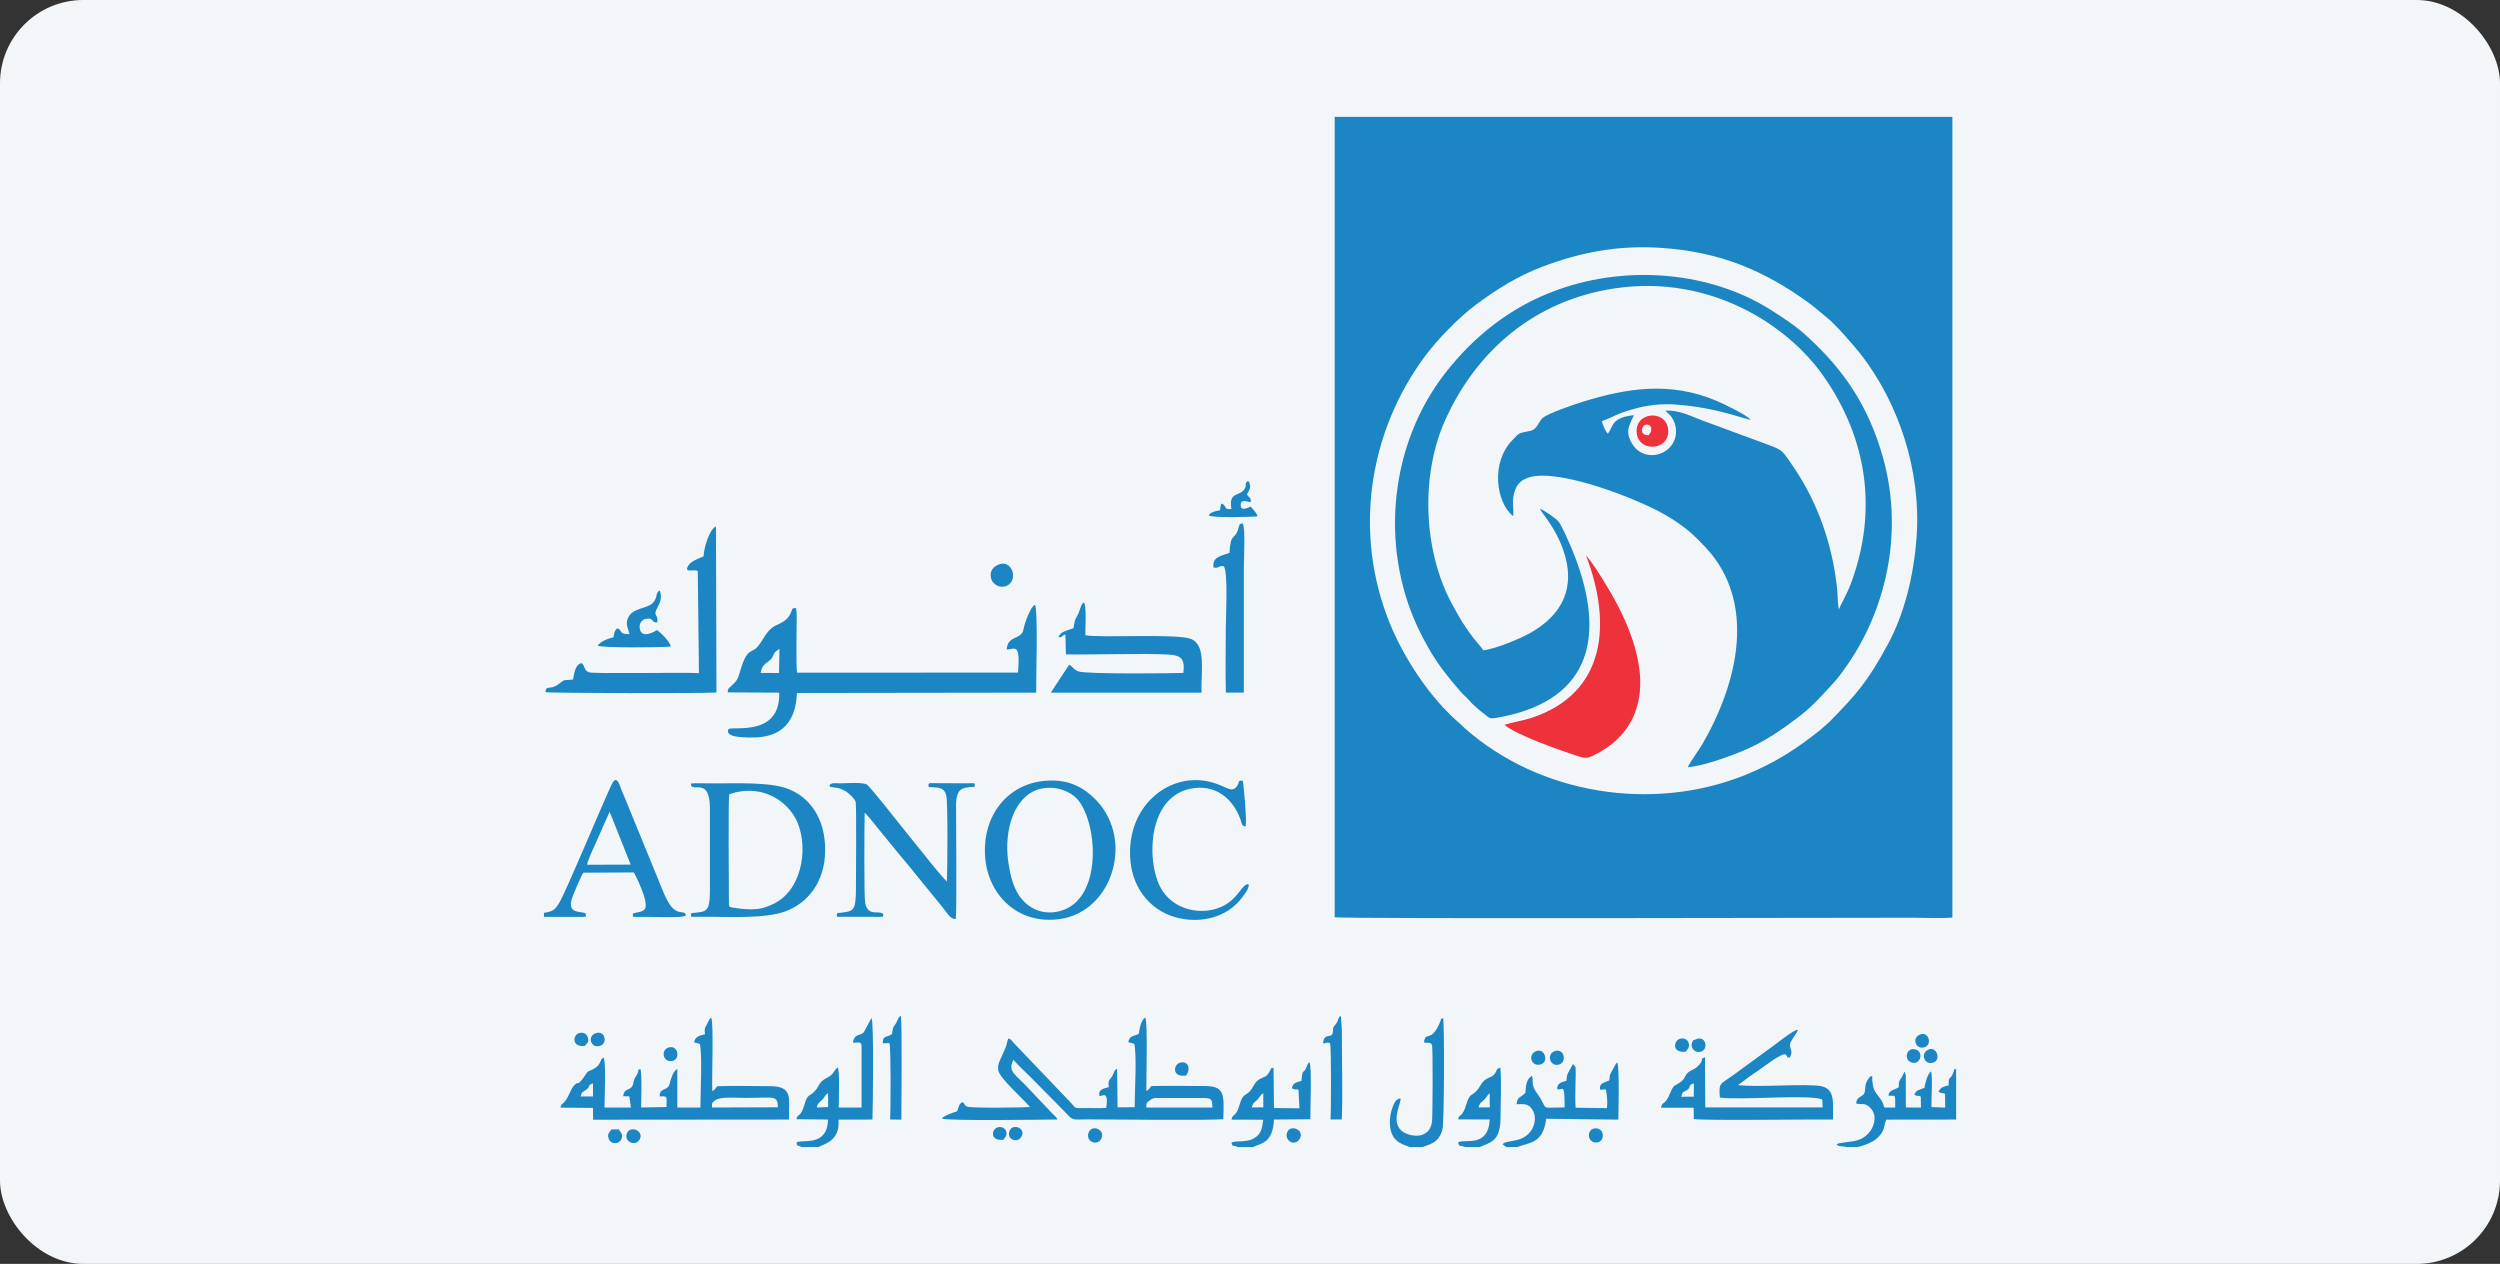
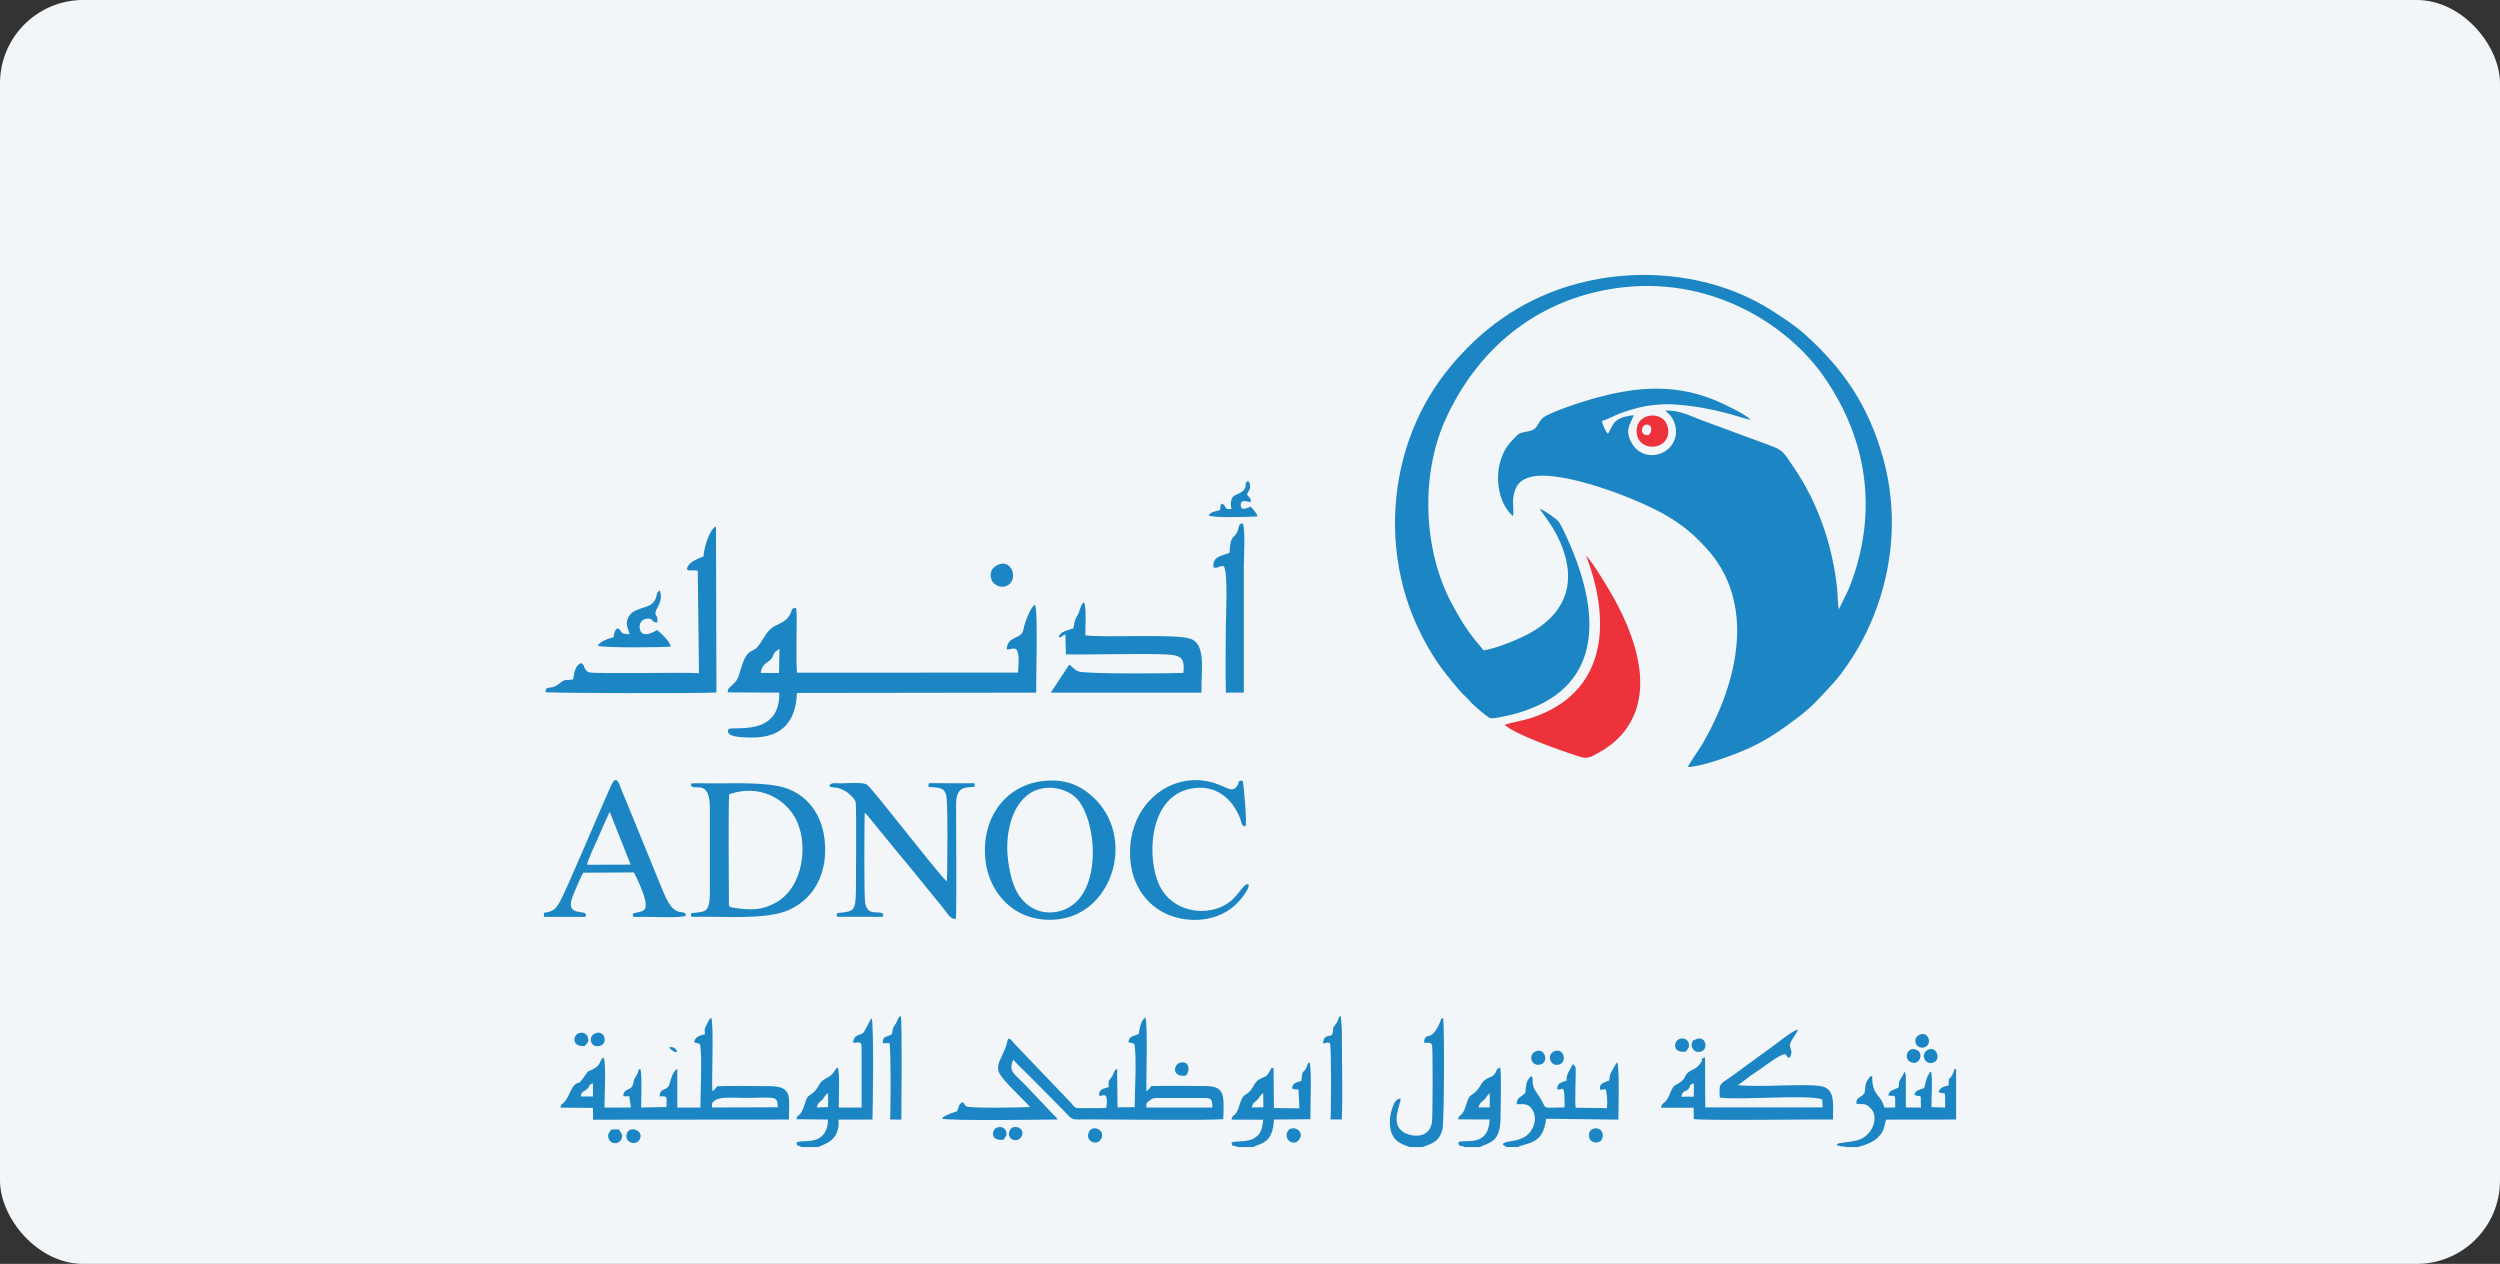
<svg xmlns="http://www.w3.org/2000/svg" width="180" height="91" viewBox="0 0 180 91" fill="none">
  <rect x="0" y="0" width="180" height="91" fill="#333333" stroke="none" />
  <rect width="180" height="91" rx="6" fill="#F3F6F9" />
  <g clip-path="url(#clip0_1231_21924)">
    <path d="M114.199 40.008C116.068 44.896 115.642 49.916 110.265 51.688C109.638 51.895 108.931 51.987 108.321 52.188C109.201 52.936 112.358 54.04 113.739 54.483C114.319 54.672 114.572 54.477 115.09 54.201C116.28 53.562 117.292 52.556 117.781 51.141C118.788 48.231 117.195 44.683 115.746 42.291C115.366 41.653 114.636 40.456 114.199 40.008ZM118.69 31.336C118.029 31.353 118.172 30.68 118.454 30.594C118.874 30.462 119.075 30.95 118.69 31.336ZM117.85 31.221C118.04 32.641 120.358 32.417 120.093 30.824C119.863 29.455 117.643 29.668 117.85 31.221Z" fill="#ED323C" />
-     <path d="M138.002 38.559C137.812 41.428 137.104 44.206 135.943 46.357C134.482 49.066 133.671 49.986 131.716 51.975L131.089 52.533C129.37 53.908 127.828 54.914 125.683 55.788C118.99 58.497 110.852 57.197 105.475 52.441C105.314 52.303 105.28 52.24 105.136 52.119C103.014 50.331 101.093 47.421 100.052 44.844C97.436 38.375 98.528 31.1 102.634 25.602C103.543 24.389 105.09 22.802 106.326 21.893C107.804 20.8 109.271 19.88 111.042 19.207C113.607 18.23 116.338 17.643 119.473 17.839C123.837 18.109 126.989 19.466 130.232 21.807C130.738 22.175 131.124 22.543 131.584 22.905C132.147 23.348 133.493 24.895 133.959 25.487C136.731 29.047 138.312 33.901 138.002 38.559ZM140.572 8.413H96.096V66.042C96.625 66.168 133.51 66.076 137.731 66.076C138.623 66.076 139.71 66.134 140.572 66.065V8.413Z" fill="#1C86C4" />
    <path d="M106.792 46.823C106.654 46.575 106.39 46.322 106.177 46.052C105.469 45.149 105.142 44.58 104.578 43.55C102.427 39.623 102.295 34.159 104.049 30.26C106.321 25.205 110.536 21.611 116.287 20.76C123.096 19.754 128.703 23.359 131.319 27.12C134.448 31.612 135.224 36.816 133.24 42.078C132.97 42.785 132.527 43.539 132.395 43.884C132.308 43.441 132.32 42.785 132.268 42.32C131.923 39.214 130.894 36.218 129.18 33.694C128.352 32.474 128.386 32.428 127.426 32.066L122.549 30.266C121.715 29.956 120.928 29.518 119.921 29.564C119.996 29.674 119.938 29.593 120.025 29.68L120.26 29.91C120.588 30.306 120.766 30.899 120.628 31.468C120.295 32.865 118.294 33.331 117.483 31.899C116.988 31.031 117.322 30.605 117.644 29.892C116.011 30.065 116.172 30.68 115.769 31.227C115.568 31.025 115.418 30.611 115.332 30.324C116.269 29.984 116.327 29.8 117.719 29.421C118.644 29.168 119.628 29.053 120.657 29.128C123.671 29.352 125.511 30.168 126.063 30.226C125.683 29.841 124.234 29.133 123.567 28.851C120.283 27.465 117.172 27.92 113.889 28.949C113.279 29.139 111.514 29.743 111.105 30.071C110.743 30.358 110.72 30.916 110.145 31.031C109.271 31.209 109.432 31.14 108.891 31.692C107.327 33.291 107.701 36.166 108.943 37.161C109.006 36.782 108.891 36.27 108.96 35.798C109.075 34.993 109.443 34.51 110.26 34.326C112.526 33.826 117.805 35.896 119.743 36.983C120.6 37.46 121.451 38.058 122.112 38.708C122.354 38.95 122.526 39.117 122.768 39.375C126.523 43.349 125.131 49.163 122.572 53.574C122.359 53.942 121.606 54.989 121.526 55.23C122.515 55.19 124.349 54.517 125.218 54.172C127.012 53.459 128.231 52.585 129.634 51.515C130.537 50.825 131.25 49.991 131.998 49.186C132.354 48.807 132.717 48.3 133.004 47.881C135.672 44.039 137.139 38.513 135.569 32.923C134.522 29.197 132.722 26.603 130.117 24.222C129.295 23.469 128.432 22.899 127.397 22.25C123.216 19.644 117.339 19 112.14 20.869C108.839 22.054 106.154 24.159 104.026 26.902C100.092 31.98 99.333 39.255 102.059 45.132C102.588 46.265 103.14 47.214 103.813 48.139C104.061 48.484 105.124 49.807 105.441 50.083C105.682 50.29 105.768 50.434 105.993 50.658C106.142 50.808 107.131 51.682 107.31 51.711C107.637 51.763 108.88 51.452 109.225 51.354C115.28 49.612 115.338 44.539 113.032 39.191C112.842 38.748 112.48 37.943 112.25 37.593C112.106 37.374 111.134 36.707 110.875 36.632C110.996 36.949 111.968 37.92 112.554 39.6C113.486 42.262 112.52 44.286 110.105 45.615C109.443 45.971 107.735 46.713 106.792 46.823ZM54.771 48.45C54.828 47.956 55.087 47.794 55.386 47.576C55.789 47.277 55.541 47.024 56.122 46.725L56.088 48.456L54.771 48.45ZM72.483 46.765C73.029 46.771 73.489 46.184 73.294 48.427L57.387 48.433C57.312 48.007 57.358 45.149 57.364 44.309L57.341 43.924C57.284 43.694 57.347 43.872 57.278 43.769C56.979 43.809 57.065 43.832 56.944 44.114C56.714 44.666 56.289 44.821 55.835 45.046C55.179 45.373 54.983 46.046 54.558 46.552C54.144 47.047 53.822 46.621 53.367 48.076C53.109 48.899 53.155 48.927 52.643 49.399C52.465 49.566 52.384 49.583 52.401 49.853L56.105 49.87C56.197 53.097 52.712 52.251 52.453 52.499C52.166 53.079 53.459 53.085 53.908 53.102C54.621 53.12 55.288 53.039 55.829 52.78C56.829 52.303 57.33 51.314 57.376 49.894L74.605 49.87C74.588 48.973 74.749 43.924 74.519 43.545C74.214 43.654 73.754 44.89 73.691 45.31C73.564 46.087 72.529 45.718 72.483 46.765ZM82.535 79.74C82.535 79.383 82.558 79.401 82.76 79.245C82.903 79.136 82.99 79.056 83.26 79.056H86.567C87.222 79.056 87.28 79.096 87.291 79.74H82.535ZM69.309 79.349C69.004 79.51 69.05 79.683 68.918 80.01C68.676 80.091 67.934 80.327 67.813 80.534C68.078 80.718 75.209 80.614 76.146 80.603C76.031 80.384 75.882 80.309 75.663 80.062L74.214 78.532C73.087 77.284 72.535 77.221 72.96 76.307C73.351 76.744 73.691 77.043 74.168 77.52L76.601 79.981C77.308 80.729 77.072 80.597 78.366 80.597C80.028 80.597 87.044 80.683 88.073 80.58C88.16 78.682 88.131 78.193 86.693 78.193C85.439 78.193 84.134 78.159 82.892 78.199C82.777 78.348 82.714 78.463 82.535 78.561C82.524 77.814 82.65 73.552 82.461 73.259C82.127 73.472 82.047 74.099 81.989 74.444C81.581 74.633 81.339 74.547 81.236 75.036L81.667 75.151C81.862 76.031 81.696 78.596 81.696 79.717L80.465 79.728L80.431 76.951C80.172 77.072 80.229 77.29 80.022 77.566C79.804 77.859 79.798 77.814 79.827 78.273C79.436 78.394 79.062 78.423 79.16 78.923C79.395 78.906 79.832 78.515 79.654 79.763C79.194 79.809 78.631 79.775 78.159 79.78C77.302 79.786 77.515 79.844 77.072 79.366L73.001 75.105C72.771 74.858 72.828 74.846 72.604 74.766C72.397 75.272 72.633 75.001 72.034 76.255C71.919 76.496 71.822 76.738 71.879 77.077C71.977 77.624 73.57 79.021 74.162 79.706C73.955 79.734 69.901 79.809 69.619 79.671C69.395 79.567 69.51 79.516 69.309 79.349ZM52.505 57.185C54.684 56.432 56.461 57.508 57.226 58.836C58.261 60.624 57.888 63.943 55.789 65.029C55.409 65.225 54.995 65.398 54.495 65.449C53.948 65.507 53.391 65.444 52.879 65.363C52.493 65.305 52.482 65.329 52.482 64.943C52.476 63.678 52.43 57.726 52.505 57.185ZM49.745 56.536C49.928 57.024 51.084 55.989 51.113 58.123V64.207C51.107 65.708 50.791 65.622 50.003 65.725C49.675 65.766 49.831 65.685 49.745 65.858C49.813 66.042 49.532 66.013 50.469 66.007C52.286 65.99 54.966 66.185 56.519 65.628C58.187 65.024 59.4 63.477 59.411 61.228C59.429 58.957 58.319 57.335 56.599 56.748C55.306 56.306 52.988 56.403 51.458 56.403L50.061 56.392C49.538 56.415 49.831 56.432 49.745 56.536ZM56.001 79.723L51.263 79.74C51.269 79.389 51.228 79.429 51.475 79.234C51.861 78.935 52.936 79.05 53.638 79.05C55.714 79.05 56.001 78.82 56.001 79.723ZM42.694 78.003V78.946H41.808C41.883 78.596 41.947 78.647 42.194 78.469C42.568 78.21 42.245 78.147 42.694 78.003ZM50.757 74.466C50.371 74.558 50.044 74.639 49.974 75.047L50.389 75.162C50.573 75.835 50.429 78.814 50.429 79.74H48.767V76.968C48.474 77.1 48.307 77.647 48.215 78.02C48.065 78.607 47.496 78.251 47.496 78.946C48.117 78.889 47.985 78.992 47.985 79.706L46.162 79.74C46.162 79.245 46.242 77.267 46.104 76.968C45.8 77.077 46.11 76.968 45.811 77.463C45.633 77.75 45.679 77.629 45.587 78.032C45.46 78.59 44.914 78.279 44.874 78.929L45.311 78.935L45.426 79.74H43.522C43.522 79.073 43.654 76.56 43.465 76.146C43.108 76.312 43.373 76.652 42.654 77.008C42.315 77.175 42.383 77.054 42.188 77.342C41.435 78.423 41.803 77.693 41.343 78.147C41.205 78.285 41.113 78.486 41.021 78.693C40.578 79.683 40.422 79.314 40.353 79.751L42.694 79.769L42.7 80.62L56.806 80.608C56.778 79.119 57.163 78.204 55.432 78.204C54.19 78.204 52.867 78.164 51.636 78.21C51.493 78.4 51.481 78.446 51.286 78.567C51.234 77.745 51.407 73.621 51.205 73.27C51.044 73.38 51.004 73.552 50.895 73.753C50.722 74.076 50.716 74.035 50.757 74.466ZM77.285 45.235C76.813 45.419 76.365 45.448 76.215 45.874C76.532 45.908 76.371 45.787 76.71 45.678L76.744 47.116C78.78 47.15 82.305 47.03 84.088 47.127C85.049 47.179 85.319 47.415 85.204 48.45C84.629 48.479 78.211 48.554 77.641 48.341C77.509 48.295 77.406 48.214 77.319 48.139C77.124 47.973 77.17 47.961 76.98 47.858L75.657 49.87H86.509C86.469 48.255 86.854 46.426 85.739 46C84.686 45.598 79.234 45.949 78.142 45.736C78.142 45.322 78.245 43.631 78.038 43.366C77.808 43.504 77.745 44.011 77.618 44.229C77.319 44.764 77.412 44.62 77.285 45.235ZM72.592 62.028C72.276 59.75 73.024 57.324 74.812 56.823C75.939 56.507 77.095 56.961 77.624 57.605C79.05 59.353 79.39 64.719 76.371 65.582C75.134 65.932 74.168 65.432 73.587 64.759C73.012 64.104 72.742 63.103 72.592 62.028ZM74.944 56.254C72.379 56.616 70.66 58.899 70.942 61.844C71.195 64.443 73.271 66.588 76.296 66.174C80.201 65.639 81.805 60.159 78.631 57.324C77.716 56.501 76.572 56.024 74.944 56.254ZM50.653 40.065C50.354 40.18 49.773 40.405 49.595 40.669C49.169 41.296 49.894 40.974 50.239 41.101L50.325 48.467C49.302 48.392 42.752 48.536 42.407 48.404C42.016 48.255 42.142 47.938 41.877 47.748C41.435 47.823 41.348 48.416 41.262 48.922C40.514 49.019 40.762 48.847 40.21 49.261C39.589 49.727 39.336 49.278 39.267 49.836C39.658 49.911 50.843 49.934 51.585 49.859L51.55 37.909C51.125 38.041 50.688 39.358 50.653 40.065ZM59.716 56.536C59.831 56.76 59.647 56.599 59.929 56.679C60.182 56.748 60.234 56.633 60.838 56.944C61.079 57.065 61.562 57.531 61.608 57.743C61.672 58.031 61.631 63.316 61.626 64.075C61.614 65.605 61.447 65.605 60.516 65.72C60.153 65.766 60.355 65.656 60.245 65.858C60.314 66.03 60.033 66.019 60.976 66.007L63.299 66.013C63.627 65.99 63.529 66.059 63.61 65.858C63.414 65.449 62.488 66.093 62.293 65.012C62.201 64.512 62.235 59.089 62.258 58.52C62.419 58.635 62.914 59.267 63.069 59.463L64.674 61.429C64.967 61.786 65.208 62.051 65.484 62.401L67.888 65.352C68.291 65.875 68.434 66.168 68.814 66.174C68.9 65.674 68.831 59.123 68.837 57.991C68.843 57.312 68.941 56.8 69.585 56.702C70.395 56.582 70.062 56.783 70.194 56.536C70.102 56.357 70.43 56.392 69.435 56.398L67.181 56.386C66.83 56.398 66.939 56.334 66.836 56.53C66.939 56.748 66.784 56.645 67.181 56.679C67.641 56.72 68.009 56.731 68.135 57.295C68.256 57.83 68.216 62.971 68.17 63.465C67.359 62.695 63.172 57.209 62.448 56.513C62.224 56.294 60.941 56.398 60.573 56.398C60.056 56.403 59.923 56.323 59.716 56.536ZM121.048 78.964C121.181 78.492 121.198 78.688 121.503 78.458C121.807 78.222 121.485 78.141 121.963 78.003L121.951 78.958L121.048 78.964ZM128.852 76.151C129.209 75.594 128.703 75.484 128.95 74.996C129.099 74.697 129.41 74.352 129.444 74.139C129.186 74.133 128.104 74.978 127.828 75.191L124.775 77.422C124.113 77.911 123.82 77.957 123.809 78.412C123.803 78.613 123.803 78.831 123.832 79.027C125.321 79.228 130.221 78.78 131.198 79.159L131.233 79.734H122.779L122.762 76.123C122.302 76.301 122.762 76.186 122.348 76.658C122.227 76.796 122.089 76.922 121.859 77.026C121.238 77.302 121.416 77.595 121.048 77.871C120.548 78.251 120.548 77.998 120.243 78.722C119.852 79.671 119.697 79.234 119.593 79.757H121.945L121.951 80.568C122.474 80.7 130.606 80.58 131.975 80.608C131.969 79.481 132.153 78.44 131.17 78.216C130.163 77.986 126.535 78.314 125.126 78.124C125.338 78.003 125.706 77.698 125.925 77.537C126.195 77.342 126.471 77.164 126.747 76.974C127.069 76.75 128.133 75.916 128.53 75.898C128.812 76.146 128.559 76.129 128.852 76.151ZM42.269 62.263C42.291 61.964 42.901 60.693 43.051 60.354C43.332 59.71 43.585 59.106 43.896 58.451L45.408 62.252L42.269 62.263ZM39.163 65.725V66.013H41.544C42.154 66.019 42.194 66.059 42.188 65.863C42.182 65.467 40.699 66.036 41.21 64.604C41.325 64.282 41.86 63.017 42.004 62.833L45.639 62.816C45.679 62.873 46.771 64.972 46.426 65.455C46.277 65.662 45.868 65.685 45.771 65.72C45.483 65.817 45.673 65.645 45.552 65.863C45.644 66.065 45.483 66.001 45.897 66.019C46.047 66.024 46.277 66.013 46.432 66.013C47.03 66.013 49.169 66.105 49.377 65.927C49.342 65.455 48.865 65.973 48.278 65.202C48.031 64.874 47.83 64.403 47.657 63.971L44.971 57.404C44.879 57.18 44.782 56.978 44.701 56.754C44.667 56.662 44.615 56.495 44.575 56.421C44.298 55.846 44.097 56.357 43.942 56.691C43.212 58.278 40.739 64.219 40.273 64.989C39.98 65.472 39.865 65.616 39.163 65.725ZM89.896 63.667C89.459 63.58 89.206 64.621 88.142 65.191C86.67 65.984 84.416 65.61 83.513 63.816C82.541 61.878 82.662 57.427 85.687 56.794C87.458 56.421 88.746 57.444 89.316 59.003C89.413 59.273 89.373 59.463 89.672 59.503C89.81 59.29 89.528 56.329 89.477 56.214C89.051 56.173 89.31 56.323 89.011 56.668C88.608 57.128 88.229 56.518 86.975 56.26C84.002 55.644 81.034 58.192 81.391 61.999C81.592 64.109 82.972 65.697 84.928 66.116C86.561 66.473 88.24 66.019 89.252 64.84C89.442 64.604 89.994 63.971 89.896 63.667ZM59.624 78.716V79.706L58.802 79.74C58.894 79.401 58.969 79.406 59.181 79.205C59.389 79.004 59.377 78.826 59.624 78.716ZM57.698 82.587H58.923C59.348 82.362 60.498 82.15 60.372 80.614L62.816 80.608C62.85 79.694 62.925 73.702 62.758 73.316C62.741 73.322 62.724 73.322 62.718 73.345L62.206 74.3C61.959 74.622 61.522 74.363 61.413 75.076C62.08 75.042 62.034 74.978 62.034 75.778V79.74H60.389C60.389 79.205 60.481 77.146 60.314 76.853C59.975 77.106 60.125 77.313 59.475 77.641C58.946 77.911 59.02 78.17 58.67 78.555C58.296 78.969 58.152 78.734 57.939 79.481C57.629 80.551 57.399 80.148 57.353 80.585L59.613 80.608C59.613 81.224 59.417 81.672 59.003 81.931C58.44 82.282 57.617 82.086 57.353 82.259C57.387 82.592 57.387 82.397 57.698 82.587ZM88.522 39.807C87.912 40.037 87.274 40.077 87.372 40.865C87.826 40.928 87.705 40.715 88.114 40.767C88.436 41.227 88.257 44.39 88.257 45.23C88.257 46.765 88.223 48.341 88.263 49.87L89.557 49.865V40.738C89.557 40.163 89.684 38.024 89.471 37.679C89.177 37.736 89.246 37.8 89.149 38.104C88.879 38.944 88.608 38.294 88.522 39.807ZM132.952 82.587H133.786C133.803 82.575 133.832 82.546 133.844 82.564C133.844 82.564 134.741 82.351 135.166 81.937C135.322 81.787 135.483 81.621 135.592 81.367C135.678 81.155 135.718 80.781 135.816 80.614L140.842 80.608V76.962C140.584 77.054 140.773 76.893 140.635 77.233C140.377 77.888 140.302 77.342 140.302 78.147C139.991 78.222 139.681 78.279 139.577 78.624L139.681 78.665C139.968 78.762 139.853 78.665 140.043 78.757L140.055 79.746L139.065 79.711C139.048 79.153 139.169 77.526 139.031 77.135C138.749 77.382 138.623 77.986 138.554 78.331C138.209 78.469 137.944 78.475 137.829 78.826C137.846 78.837 137.869 78.843 137.887 78.849L138.002 78.889C138.22 78.958 138.019 78.826 138.295 78.958L138.306 79.746L137.219 79.734V78.429C137.219 78.21 137.219 77.986 137.219 77.767C137.219 77.687 137.225 77.509 137.219 77.434L137.156 77.204C137.15 77.175 137.139 77.169 137.133 77.152L136.989 77.434C136.926 77.56 136.926 77.549 136.846 77.675C136.685 77.94 136.731 77.957 136.708 78.279C136.357 78.515 136.035 78.452 135.96 78.877C136.489 78.975 136.455 78.624 136.455 79.74H135.672C135.402 78.699 134.793 78.981 134.798 77.468C134.505 77.595 134.747 77.405 134.528 77.675C134.252 78.02 134.315 78.377 134.264 78.613C134.177 79.021 133.66 78.889 133.648 79.458L133.896 79.493C134.114 79.504 134.241 79.458 134.453 79.591C134.591 79.677 134.775 79.878 134.862 80.039C135.08 80.47 134.925 81.057 134.689 81.396C134.229 82.052 133.711 82.15 132.964 82.23L132.383 82.322C132.274 82.362 132.308 82.351 132.245 82.397C132.285 82.437 132.222 82.483 132.579 82.541C132.722 82.552 132.82 82.541 132.952 82.587ZM108.46 82.587H109.271C110.03 82.247 111.111 82.403 111.324 80.551L116.522 80.614C116.522 80.309 116.62 76.75 116.436 76.485L116.315 76.652C115.947 77.33 115.901 77.279 115.867 77.79C115.522 77.957 115.108 77.969 115.211 78.463L115.62 78.429C115.706 78.854 115.752 79.326 115.7 79.786L113.446 79.757C113.371 78.958 113.486 77.468 113.44 76.824L113.25 76.606C112.888 77.325 112.819 77.238 112.784 77.814C112.428 77.928 112.112 77.969 112.117 78.417C112.514 78.578 112.652 77.819 112.652 79.734C110.691 79.74 111.577 79.964 110.685 78.745C110.156 78.026 110.461 77.779 110.289 77.463C109.892 77.71 109.857 78.193 109.829 78.682C109.489 79.05 109.242 78.929 109.196 79.504C109.846 79.475 110.105 79.487 110.375 79.976C110.588 80.355 110.536 80.861 110.335 81.247C109.748 82.362 108.46 82.023 108.19 82.38C108.264 82.466 108.368 82.523 108.46 82.587ZM90.126 79.734C90.247 79.326 90.333 79.389 90.546 79.165C90.684 79.021 90.776 78.774 90.954 78.722L90.96 79.728L90.126 79.734ZM89.12 82.587H90.218C90.805 82.305 91.645 82.322 91.725 80.608L94.347 80.585C94.336 79.93 94.457 76.836 94.29 76.502C94.117 76.56 94.25 76.479 94.152 76.629C94.14 76.646 94.089 76.784 94.077 76.819C93.818 77.422 93.79 76.83 93.703 77.825C93.364 77.923 93.076 77.963 93.019 78.354C93.036 78.365 93.059 78.377 93.071 78.383L93.238 78.44C93.347 78.463 93.22 78.388 93.491 78.463L93.56 79.797L91.725 79.78L91.696 76.87C91.374 76.997 91.65 76.744 91.415 77.141C91.162 77.572 91.144 77.463 90.713 77.687C90.299 77.906 90.27 78.291 89.965 78.596C89.643 78.918 89.482 78.745 89.252 79.539C88.965 80.528 88.746 80.125 88.671 80.614L90.954 80.62C90.862 81.321 90.793 81.655 90.282 81.96C89.724 82.288 88.953 82.098 88.671 82.27C88.718 82.604 88.775 82.42 89.12 82.587ZM101.484 82.587H102.439C102.83 82.403 103.618 82.334 103.859 81.304C103.986 80.746 104.003 74.012 103.911 73.299C103.618 73.449 103.905 73.15 103.577 73.828C102.979 75.065 102.634 74.208 102.525 75.053L102.623 75.076C102.859 75.105 102.997 75.019 103.1 75.237C103.181 75.421 103.146 80.522 103.106 80.775C102.91 82.081 101.547 81.833 101.053 81.517C100.064 80.884 100.846 79.562 100.846 79.09C100.478 79.102 100.346 79.475 100.202 79.912C100.075 80.309 100.035 80.769 100.098 81.206C100.271 82.322 101.156 82.42 101.484 82.587ZM106.447 79.734C106.579 79.355 106.597 79.429 106.844 79.199C107.028 79.027 107.045 78.895 107.258 78.705L107.264 79.734H106.447ZM105.487 82.587H106.545C107.281 82.242 108.034 82.23 108.04 80.47C108.04 79.355 108.115 77.917 108.023 76.859C107.614 77.031 107.862 77.049 107.58 77.359C107.425 77.537 107.304 77.532 107.039 77.675C106.637 77.9 106.631 78.222 106.28 78.573C105.895 78.958 105.82 78.716 105.573 79.522C105.262 80.545 105.061 80.137 104.986 80.597L107.258 80.603C107.154 82.684 105.441 81.966 104.992 82.247C105.05 82.621 105.136 82.431 105.487 82.587Z" fill="#1C86C4" />
-     <path d="M45.334 45.661C44.494 45.661 44.862 45.391 44.448 45.235C44.253 45.379 44.218 45.586 44.172 45.885C43.798 45.96 43.194 46.201 43.033 46.489C43.321 46.656 47.674 46.621 48.29 46.552C48.261 46.201 47.473 45.448 47.295 45.367C47.295 45.367 46.122 46.15 46.053 45.166C46.03 44.867 46.225 44.608 46.507 44.557C47.117 44.447 46.886 44.885 47.329 44.804C47.41 44.166 46.973 44.407 47.335 43.752C47.554 43.355 47.674 42.992 47.508 42.515C47.157 42.682 47.398 42.987 47.002 43.412C46.605 43.838 45.547 43.746 45.224 44.482C45.006 44.971 45.224 45.241 45.334 45.661ZM63.995 75.099C64.001 75.082 64.024 75.105 64.041 75.111C64.15 75.381 64.133 79.976 64.087 80.603L64.898 80.614C64.904 79.659 64.961 73.587 64.858 73.15C64.639 73.23 64.645 73.489 64.478 73.725C64.242 74.07 64.306 73.989 64.237 74.363L64.208 74.466C63.828 74.719 63.547 74.524 63.558 75.122L63.995 75.099ZM95.262 75.128C95.573 75.105 95.538 75.007 95.762 75.111C95.86 75.392 95.843 80.004 95.797 80.603H96.608C96.688 78.941 96.608 76.031 96.613 74.121L96.544 73.161C96.326 73.287 96.51 73.063 96.349 73.403C96.274 73.558 96.349 73.483 96.222 73.673C96.044 73.943 95.987 73.851 95.969 74.242C95.946 74.898 95.325 74.242 95.262 75.128ZM88.66 36.644C88.062 36.736 88.35 36.368 87.947 36.258C87.872 36.402 87.861 36.529 87.844 36.736C87.556 36.793 87.148 36.862 87.021 37.109C87.332 37.311 89.971 37.213 90.541 37.184C90.466 36.874 90.213 36.695 90.052 36.471C89.862 36.546 89.35 36.833 89.333 36.385C89.31 35.907 89.787 36.115 90.04 36.161C90.109 35.833 89.948 35.885 89.781 35.591C89.862 35.39 90.069 35.223 89.994 34.884L89.96 34.775C89.919 34.671 89.908 34.683 89.868 34.631C89.534 34.826 89.816 34.867 89.609 35.206C89.258 35.77 88.442 35.373 88.66 36.644ZM71.845 40.669C71.368 40.888 71.224 41.296 71.396 41.756C71.517 42.072 71.989 42.383 72.466 42.187C73.38 41.802 72.874 40.192 71.845 40.669ZM93.583 81.988C93.945 81.379 92.95 80.919 92.686 81.505C92.427 82.098 93.215 82.609 93.583 81.988ZM79.292 81.988C79.614 81.356 78.659 80.936 78.401 81.5C78.09 82.172 78.999 82.564 79.292 81.988ZM114.412 81.856C114.51 82.431 115.493 82.42 115.395 81.661C115.315 81.04 114.286 81.103 114.412 81.856ZM111.939 75.68C111.289 75.91 111.634 76.91 112.319 76.623C112.825 76.41 112.601 75.444 111.939 75.68ZM110.565 75.697C109.978 75.956 110.26 76.841 110.939 76.635C111.537 76.456 111.232 75.404 110.565 75.697ZM44.023 81.321C43.885 81.54 43.712 81.609 43.816 81.96C43.959 82.454 44.672 82.414 44.776 81.902C44.834 81.615 44.684 81.54 44.557 81.316L44.023 81.321ZM46.047 82.057C46.415 81.436 45.391 81.011 45.15 81.569C44.874 82.195 45.736 82.575 46.047 82.057ZM48.157 75.415C47.548 75.582 47.715 76.531 48.416 76.387C49.008 76.272 48.83 75.231 48.157 75.415ZM138.767 75.611C138.226 75.944 138.64 76.79 139.278 76.468C139.767 76.226 139.393 75.231 138.767 75.611ZM42.827 74.415C42.28 74.662 42.556 75.536 43.235 75.289C43.798 75.088 43.528 74.098 42.827 74.415ZM122.078 74.846C121.928 74.921 121.911 74.817 121.825 75.082C121.773 75.243 121.79 75.335 121.848 75.456C121.957 75.697 122.256 75.829 122.555 75.68C123.021 75.438 122.774 74.501 122.078 74.846ZM121.365 75.72C121.52 75.513 121.681 75.427 121.577 75.076C121.503 74.835 121.215 74.691 120.905 74.811C120.508 74.961 120.37 75.829 121.365 75.72ZM137.524 76.445C138.168 76.813 138.554 75.875 138.025 75.605C137.358 75.272 137.03 76.186 137.524 76.445ZM85.394 77.44C85.785 76.928 85.514 76.289 84.888 76.543C84.496 76.704 84.376 77.583 85.394 77.44ZM138.191 74.507C137.611 74.788 137.984 75.628 138.594 75.392C139.158 75.174 138.836 74.19 138.191 74.507ZM42.096 75.312C42.263 75.105 42.435 75.053 42.32 74.674C42.24 74.409 41.929 74.277 41.636 74.403C41.251 74.57 41.153 75.392 42.096 75.312ZM73.57 81.793C73.84 81.229 72.955 80.89 72.713 81.367C72.385 82.023 73.277 82.397 73.57 81.793ZM72.242 82.063C72.374 81.873 72.546 81.758 72.437 81.442C72.357 81.218 72.081 81.068 71.776 81.189C71.402 81.333 71.258 82.167 72.242 82.063Z" fill="#1C86C4" />
+     <path d="M45.334 45.661C44.494 45.661 44.862 45.391 44.448 45.235C44.253 45.379 44.218 45.586 44.172 45.885C43.798 45.96 43.194 46.201 43.033 46.489C43.321 46.656 47.674 46.621 48.29 46.552C48.261 46.201 47.473 45.448 47.295 45.367C47.295 45.367 46.122 46.15 46.053 45.166C46.03 44.867 46.225 44.608 46.507 44.557C47.117 44.447 46.886 44.885 47.329 44.804C47.41 44.166 46.973 44.407 47.335 43.752C47.554 43.355 47.674 42.992 47.508 42.515C47.157 42.682 47.398 42.987 47.002 43.412C46.605 43.838 45.547 43.746 45.224 44.482C45.006 44.971 45.224 45.241 45.334 45.661ZM63.995 75.099C64.001 75.082 64.024 75.105 64.041 75.111C64.15 75.381 64.133 79.976 64.087 80.603L64.898 80.614C64.904 79.659 64.961 73.587 64.858 73.15C64.639 73.23 64.645 73.489 64.478 73.725C64.242 74.07 64.306 73.989 64.237 74.363L64.208 74.466C63.828 74.719 63.547 74.524 63.558 75.122L63.995 75.099ZM95.262 75.128C95.573 75.105 95.538 75.007 95.762 75.111C95.86 75.392 95.843 80.004 95.797 80.603H96.608C96.688 78.941 96.608 76.031 96.613 74.121L96.544 73.161C96.326 73.287 96.51 73.063 96.349 73.403C96.274 73.558 96.349 73.483 96.222 73.673C96.044 73.943 95.987 73.851 95.969 74.242C95.946 74.898 95.325 74.242 95.262 75.128ZM88.66 36.644C88.062 36.736 88.35 36.368 87.947 36.258C87.872 36.402 87.861 36.529 87.844 36.736C87.556 36.793 87.148 36.862 87.021 37.109C87.332 37.311 89.971 37.213 90.541 37.184C90.466 36.874 90.213 36.695 90.052 36.471C89.862 36.546 89.35 36.833 89.333 36.385C89.31 35.907 89.787 36.115 90.04 36.161C90.109 35.833 89.948 35.885 89.781 35.591C89.862 35.39 90.069 35.223 89.994 34.884L89.96 34.775C89.919 34.671 89.908 34.683 89.868 34.631C89.534 34.826 89.816 34.867 89.609 35.206C89.258 35.77 88.442 35.373 88.66 36.644ZM71.845 40.669C71.368 40.888 71.224 41.296 71.396 41.756C71.517 42.072 71.989 42.383 72.466 42.187C73.38 41.802 72.874 40.192 71.845 40.669ZM93.583 81.988C93.945 81.379 92.95 80.919 92.686 81.505C92.427 82.098 93.215 82.609 93.583 81.988ZM79.292 81.988C79.614 81.356 78.659 80.936 78.401 81.5C78.09 82.172 78.999 82.564 79.292 81.988ZM114.412 81.856C114.51 82.431 115.493 82.42 115.395 81.661C115.315 81.04 114.286 81.103 114.412 81.856ZM111.939 75.68C111.289 75.91 111.634 76.91 112.319 76.623C112.825 76.41 112.601 75.444 111.939 75.68ZM110.565 75.697C109.978 75.956 110.26 76.841 110.939 76.635C111.537 76.456 111.232 75.404 110.565 75.697ZM44.023 81.321C43.885 81.54 43.712 81.609 43.816 81.96C43.959 82.454 44.672 82.414 44.776 81.902C44.834 81.615 44.684 81.54 44.557 81.316L44.023 81.321ZM46.047 82.057C46.415 81.436 45.391 81.011 45.15 81.569C44.874 82.195 45.736 82.575 46.047 82.057ZM48.157 75.415C49.008 76.272 48.83 75.231 48.157 75.415ZM138.767 75.611C138.226 75.944 138.64 76.79 139.278 76.468C139.767 76.226 139.393 75.231 138.767 75.611ZM42.827 74.415C42.28 74.662 42.556 75.536 43.235 75.289C43.798 75.088 43.528 74.098 42.827 74.415ZM122.078 74.846C121.928 74.921 121.911 74.817 121.825 75.082C121.773 75.243 121.79 75.335 121.848 75.456C121.957 75.697 122.256 75.829 122.555 75.68C123.021 75.438 122.774 74.501 122.078 74.846ZM121.365 75.72C121.52 75.513 121.681 75.427 121.577 75.076C121.503 74.835 121.215 74.691 120.905 74.811C120.508 74.961 120.37 75.829 121.365 75.72ZM137.524 76.445C138.168 76.813 138.554 75.875 138.025 75.605C137.358 75.272 137.03 76.186 137.524 76.445ZM85.394 77.44C85.785 76.928 85.514 76.289 84.888 76.543C84.496 76.704 84.376 77.583 85.394 77.44ZM138.191 74.507C137.611 74.788 137.984 75.628 138.594 75.392C139.158 75.174 138.836 74.19 138.191 74.507ZM42.096 75.312C42.263 75.105 42.435 75.053 42.32 74.674C42.24 74.409 41.929 74.277 41.636 74.403C41.251 74.57 41.153 75.392 42.096 75.312ZM73.57 81.793C73.84 81.229 72.955 80.89 72.713 81.367C72.385 82.023 73.277 82.397 73.57 81.793ZM72.242 82.063C72.374 81.873 72.546 81.758 72.437 81.442C72.357 81.218 72.081 81.068 71.776 81.189C71.402 81.333 71.258 82.167 72.242 82.063Z" fill="#1C86C4" />
  </g>
  <defs>
    <clipPath id="clip0_1231_21924">
      <rect width="101.674" height="74.173" fill="white" transform="translate(39.163 8.413)" />
    </clipPath>
  </defs>
</svg>